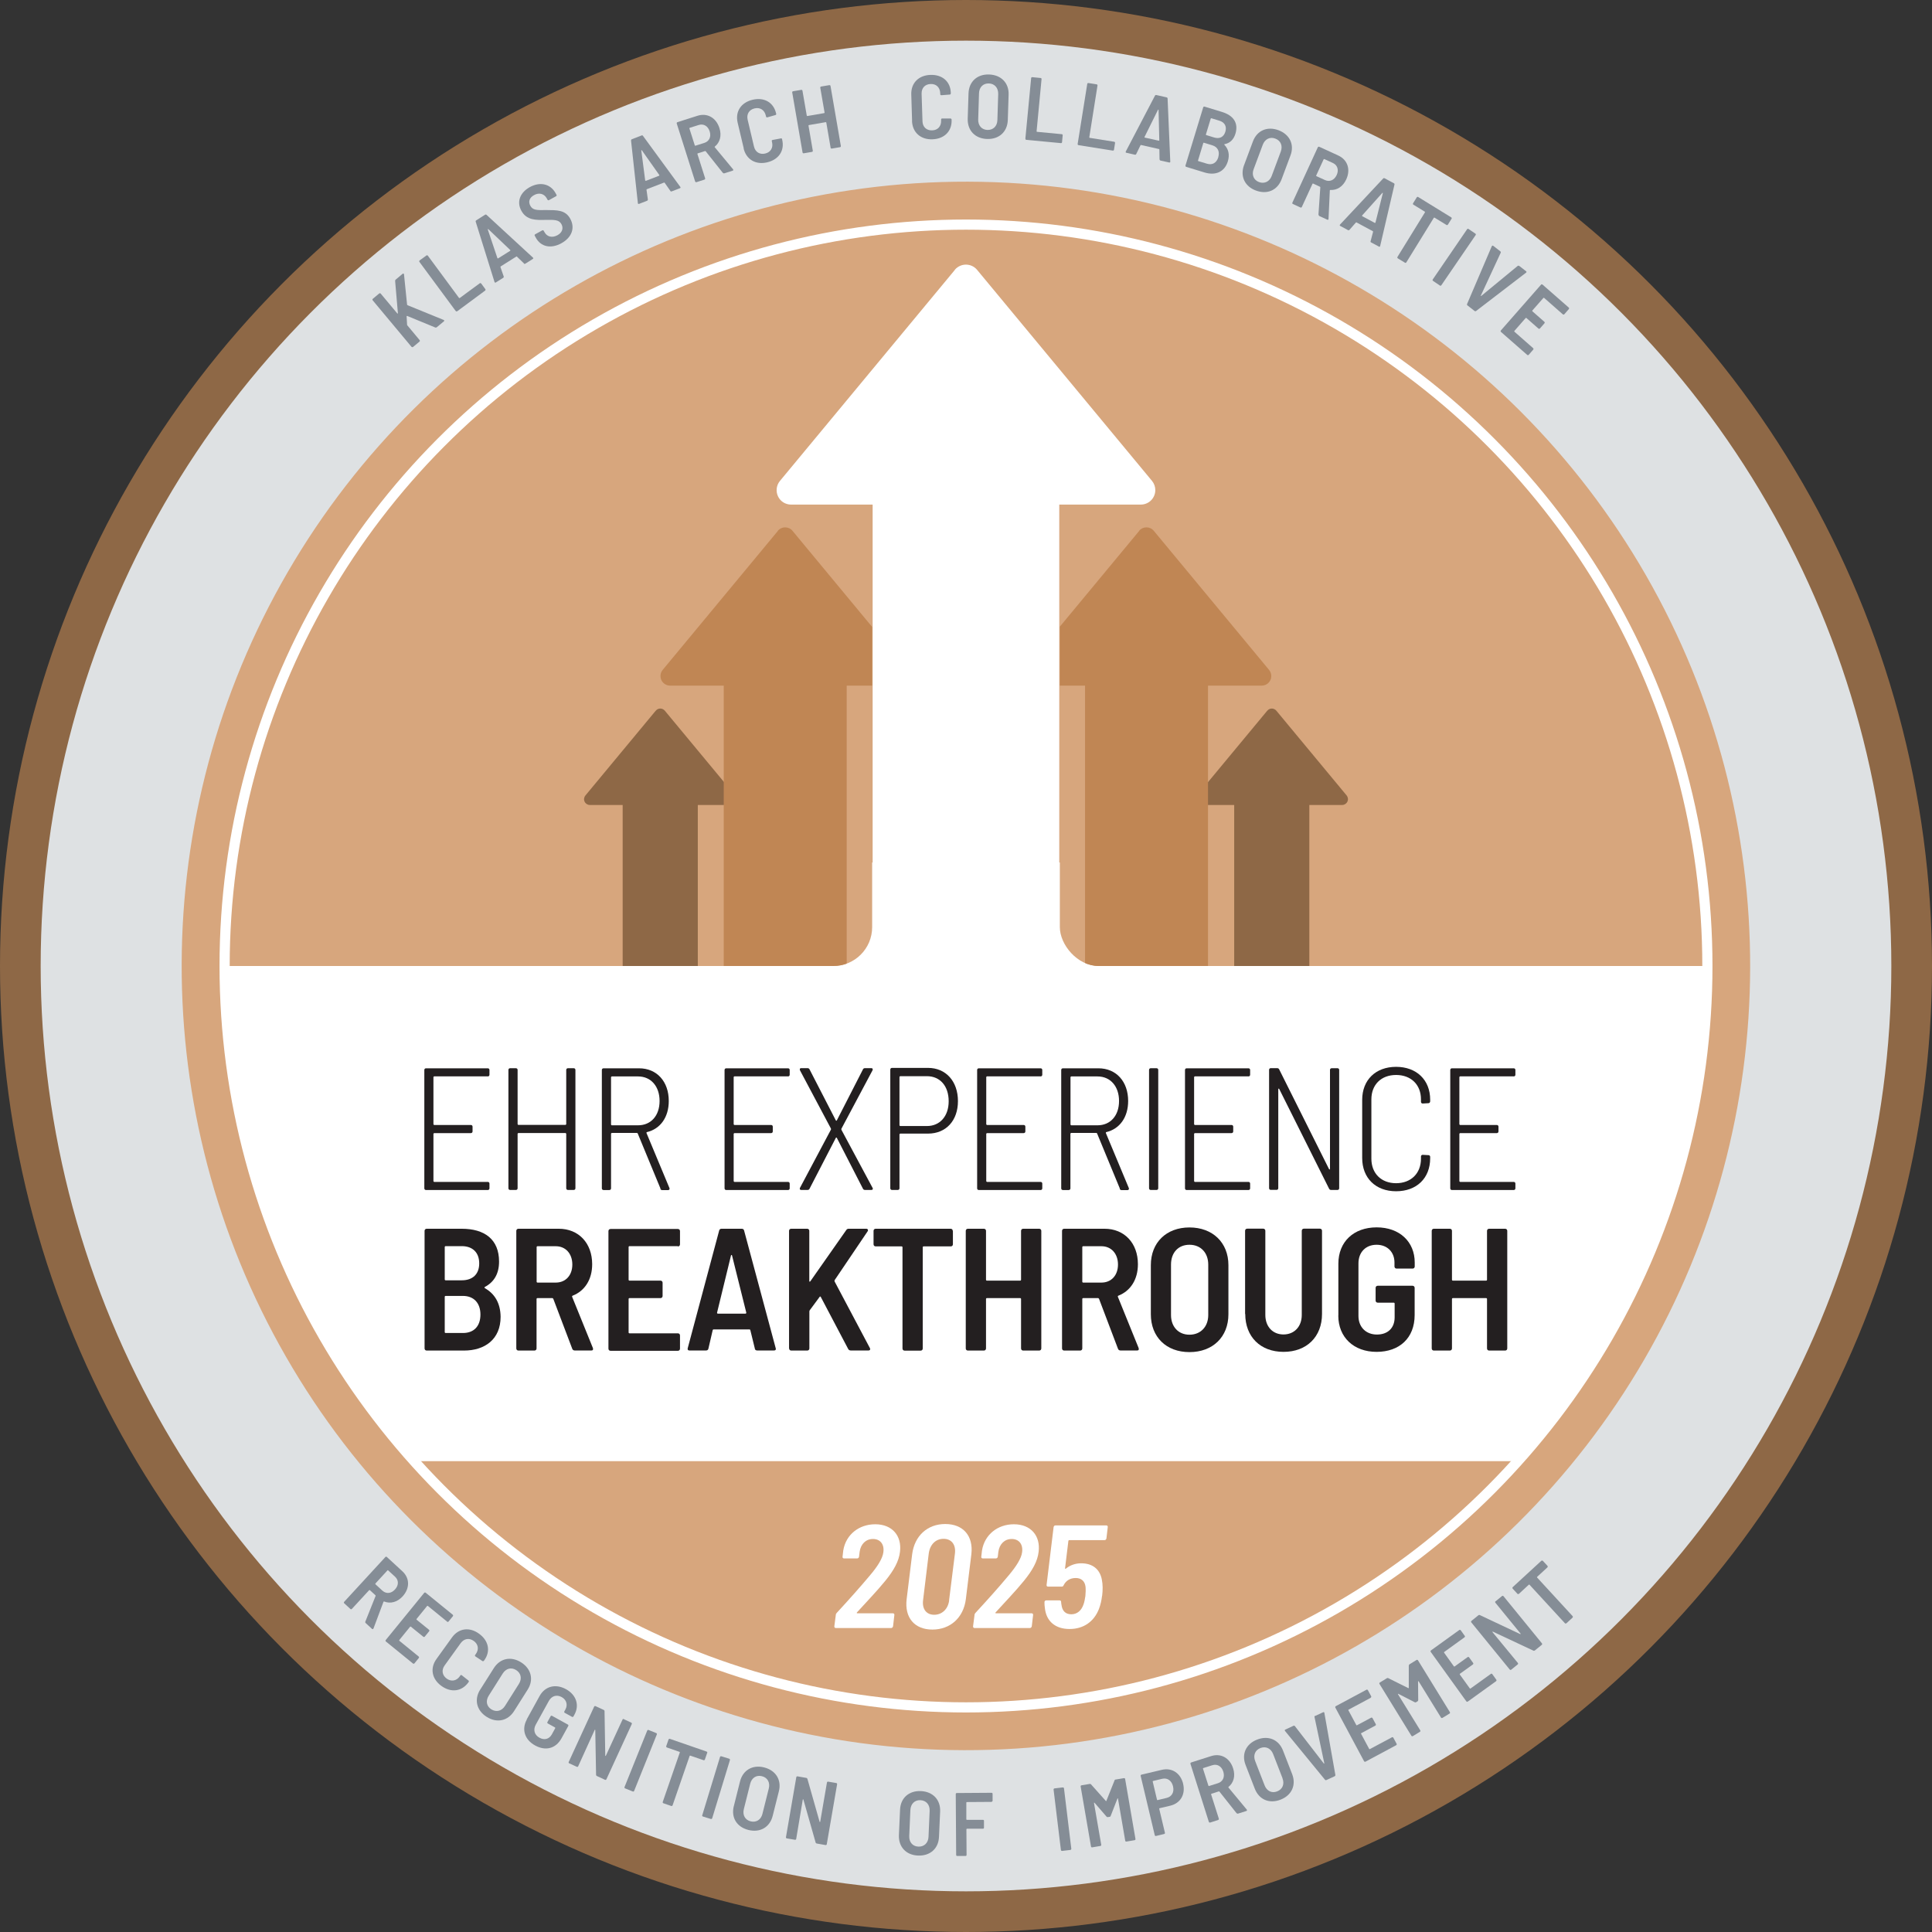
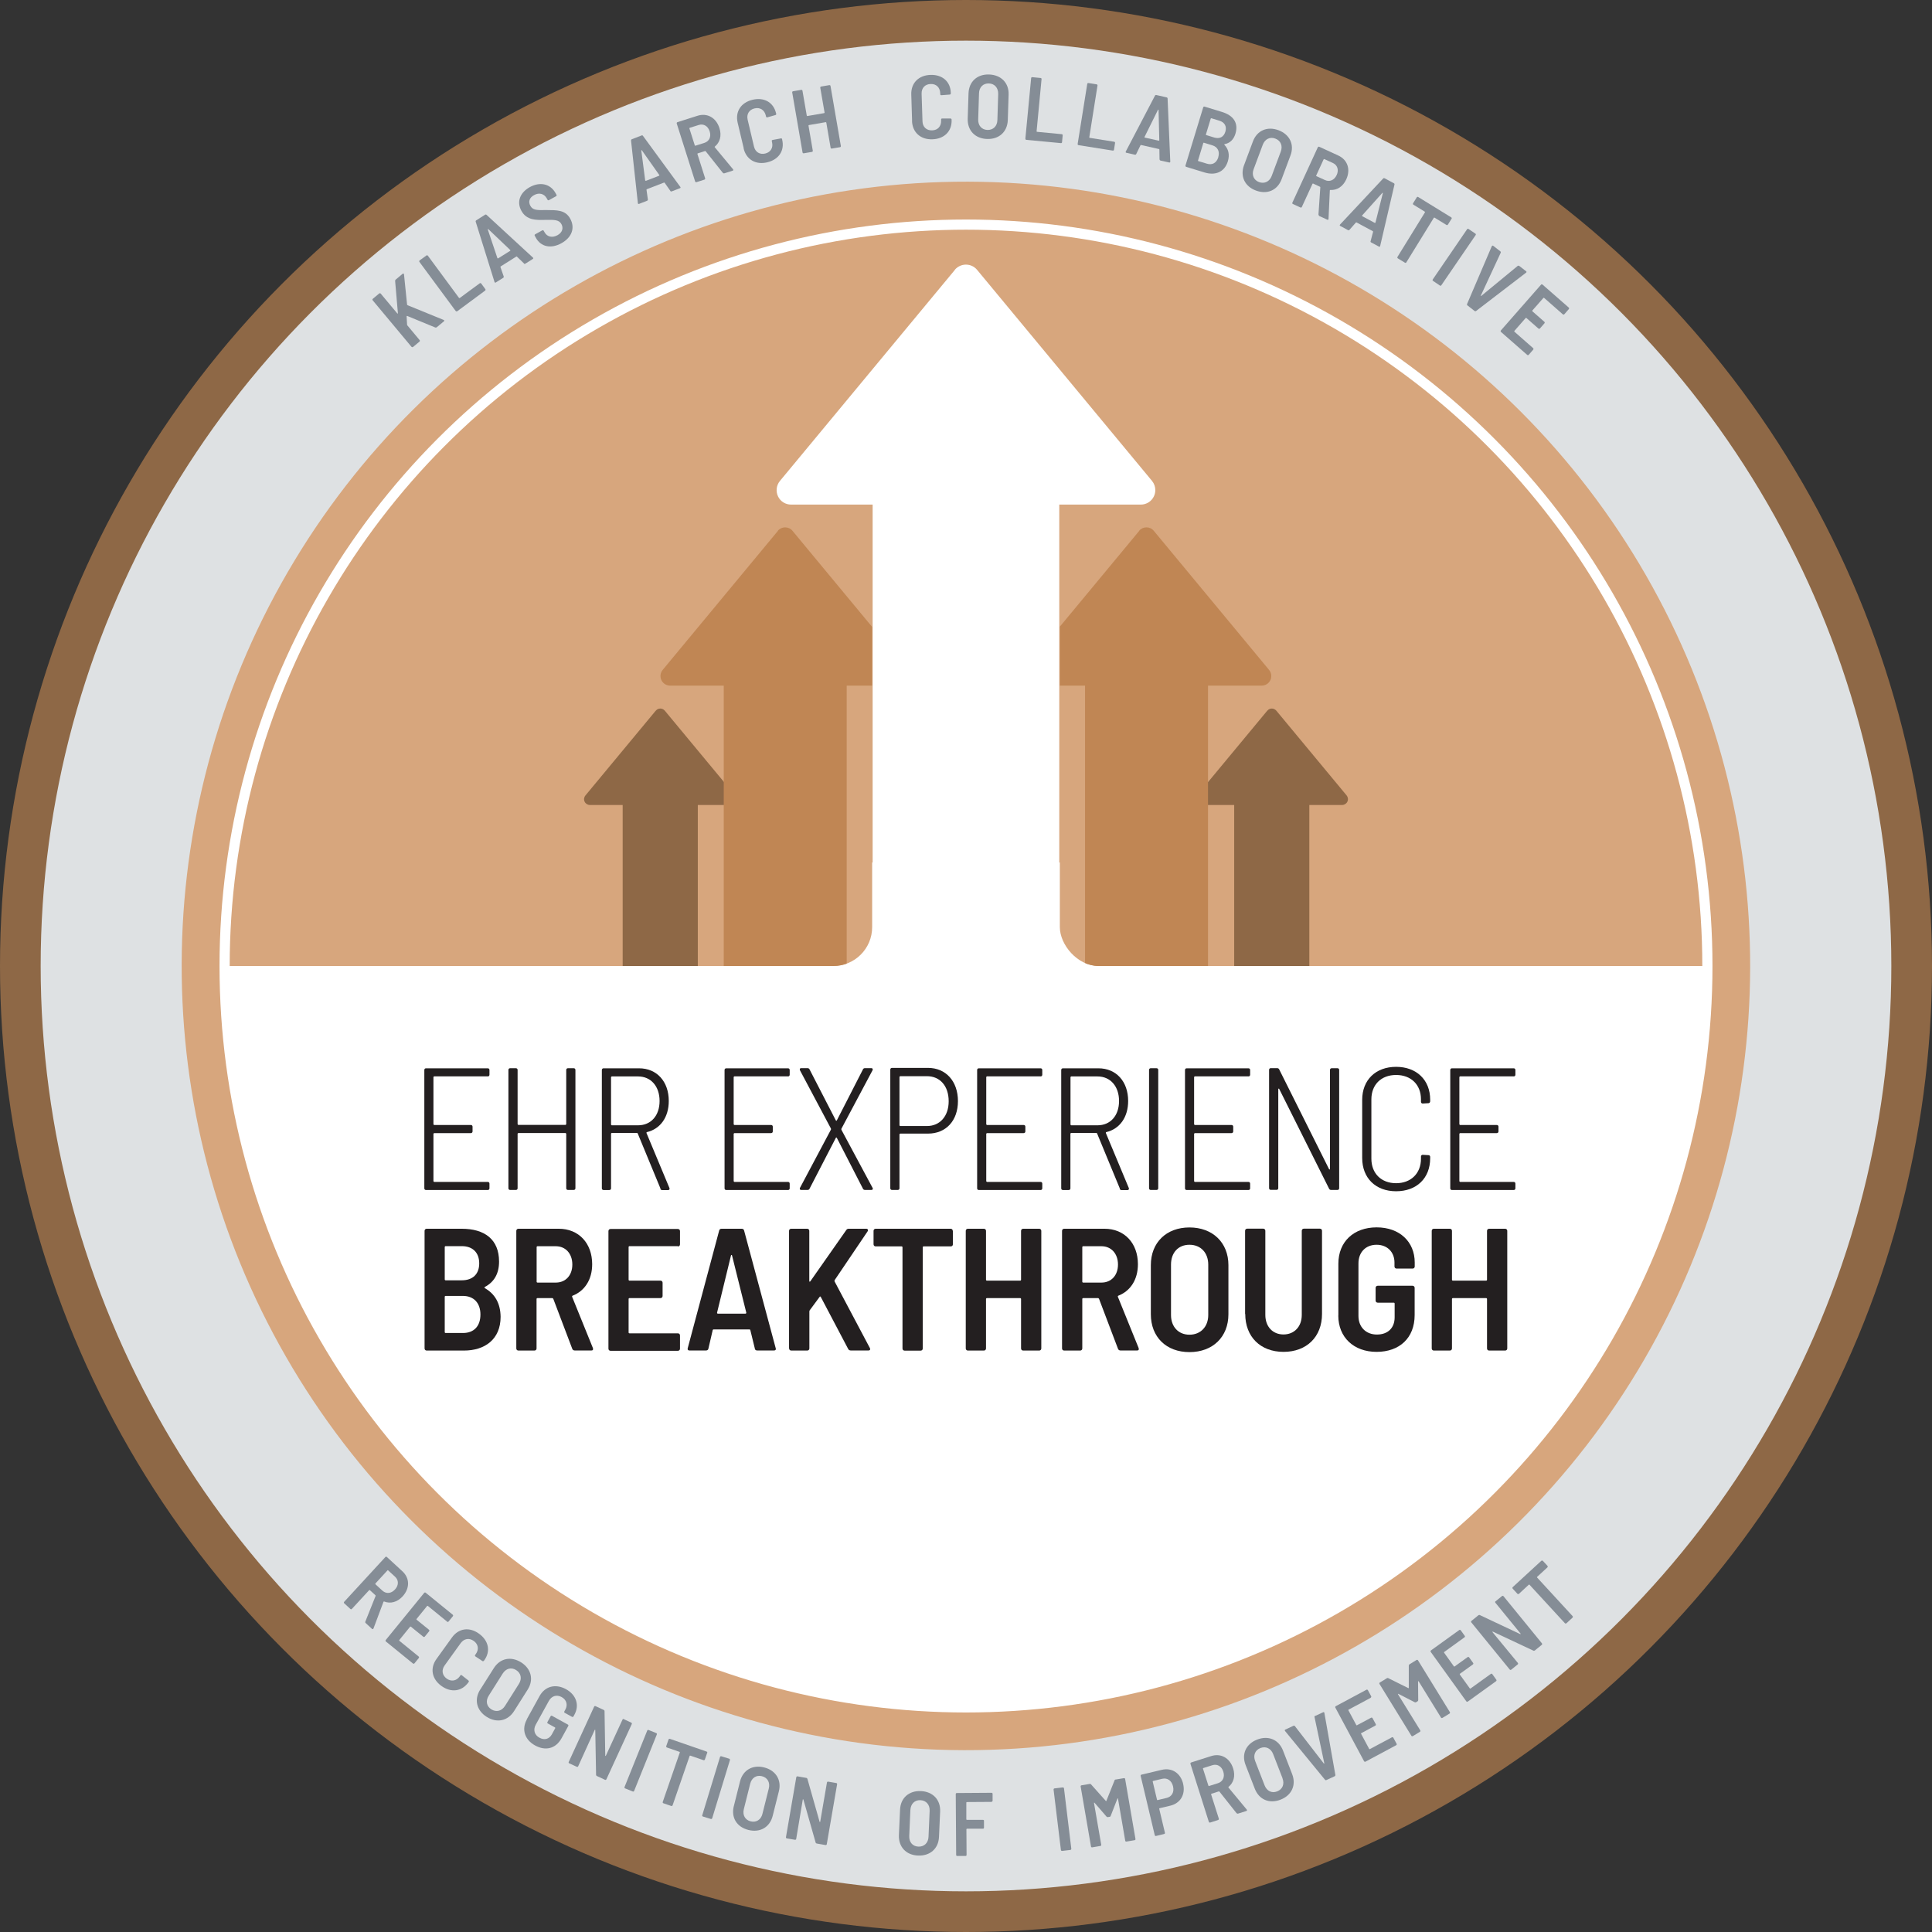
<svg xmlns="http://www.w3.org/2000/svg" id="Layer_2" viewBox="0 0 237.58 237.58">
  <rect x="0" y="0" width="237.58" height="237.58" fill="#333333" stroke="none" />
  <defs>
    <style>.cls-1{fill:#c08654;}.cls-2{fill:#231f20;}.cls-3{fill:#fff;}.cls-4,.cls-5,.cls-6,.cls-7{fill:none;}.cls-5{stroke:#fff;stroke-width:1.25px;}.cls-8{fill:#8e6846;}.cls-9{clip-path:url(#clippath-1);}.cls-10{fill:#858d96;}.cls-11{clip-path:url(#clippath-3);}.cls-12{fill:#dee1e3;}.cls-13{fill:#d7a67d;}.cls-6{stroke:#8e6846;}.cls-6,.cls-7{stroke-width:5px;}.cls-14{clip-path:url(#clippath-2);}.cls-15{clip-path:url(#clippath);}.cls-7{stroke:#d7a67d;}</style>
    <clipPath id="clippath">
      <path class="cls-4" d="M24.85,118.79c0,51.88,42.06,93.94,93.94,93.94s93.94-42.06,93.94-93.94S170.67,24.85,118.79,24.85,24.85,66.91,24.85,118.79" />
    </clipPath>
    <clipPath id="clippath-1">
      <rect class="cls-4" x="56.11" y="62.76" width="51.14" height="56.03" rx="4.78" ry="4.78" />
    </clipPath>
    <clipPath id="clippath-2">
      <rect class="cls-4" x="130.33" y="62.76" width="51.14" height="56.03" rx="4.78" ry="4.78" />
    </clipPath>
    <clipPath id="clippath-3">
-       <path class="cls-4" d="M27.62,118.79c0,50.35,40.82,91.17,91.17,91.17s91.17-40.82,91.17-91.17S169.14,27.62,118.79,27.62,27.62,68.44,27.62,118.79" />
-     </clipPath>
+       </clipPath>
  </defs>
  <g id="Layer_1-2">
    <path class="cls-12" d="M118.79,235.08c64.23,0,116.29-52.06,116.29-116.29S183.02,2.5,118.79,2.5,2.5,54.56,2.5,118.79s52.06,116.29,116.29,116.29" />
    <circle class="cls-6" cx="118.79" cy="118.79" r="116.29" />
    <path class="cls-3" d="M118.79,212.73c51.88,0,93.94-42.06,93.94-93.94S170.67,24.85,118.79,24.85,24.85,66.91,24.85,118.79s42.06,93.94,93.94,93.94" />
    <g class="cls-15">
      <rect class="cls-13" x="-10.17" y=".29" width="259.16" height="118.5" />
    </g>
    <circle class="cls-7" cx="118.79" cy="118.79" r="93.94" transform="translate(-.3 237.28) rotate(-89.86)" />
    <path class="cls-10" d="M50.62,42.67l-4.79-5.74c-.05-.06-.04-.14.02-.19l.78-.65c.06-.05.14-.04.19.02l2.04,2.44s.07.03.07-.03l-.34-3.96c-.01-.06.01-.12.06-.17l.86-.72c.08-.06.16-.03.17.07l.38,3.73s.02.04.05.06l4.44,1.81s.05.02.06.04c.04.04.02.1-.03.14l-.87.72c-.05.04-.12.06-.19.03l-3.45-1.42s-.07,0-.07.04l.06,1.06s.01.05.03.06l1.51,1.81c.05.06.04.14-.02.19l-.78.65c-.06.05-.14.04-.19-.02Z" />
    <path class="cls-10" d="M56.02,38.22l-4.44-6.01c-.05-.06-.03-.14.03-.19l.82-.6c.06-.05.14-.03.19.03l3.83,5.19s.05.03.08.01l2.46-1.81c.06-.05.14-.03.19.03l.5.68c.05.06.03.14-.03.19l-3.42,2.53c-.06.05-.14.03-.19-.03Z" />
    <path class="cls-10" d="M64.44,32.4l-.88-.85s-.04-.03-.07,0l-1.93,1.22s-.03.03-.02.07l.4,1.15c.02.08,0,.14-.07.18l-.89.56c-.07.05-.14.03-.17-.06l-2.31-7.4c-.02-.08,0-.13.07-.18l1.07-.68c.07-.04.13-.04.19.01l5.7,5.25s.03.02.03.03c.04.06.02.11-.05.15l-.9.57c-.07.04-.13.04-.19-.01ZM61.26,31.77l1.48-.93s.04-.05.01-.09l-2.71-2.58s-.07,0-.06.04l1.19,3.54s.05.04.08.03Z" />
    <path class="cls-10" d="M65.9,29.24l-.14-.25c-.04-.07-.02-.14.05-.18l.87-.48c.07-.04.14-.02.18.05l.11.19c.3.54.92.72,1.59.35.61-.34.74-.88.48-1.36-.3-.54-.85-.54-1.97-.52-1.16.03-2.31.05-2.95-1.11-.62-1.12-.17-2.25,1.03-2.92,1.27-.7,2.54-.4,3.17.74l.11.2c.04.07.02.14-.05.18l-.87.48c-.07.04-.14.02-.18-.05l-.1-.18c-.3-.54-.92-.75-1.57-.38-.54.3-.73.79-.44,1.31.29.53.78.55,1.95.52,1.31.01,2.35-.03,2.95,1.06.63,1.14.2,2.31-1.08,3.02-1.3.72-2.54.44-3.15-.68Z" />
    <path class="cls-10" d="M82.43,23.47l-.7-1s-.04-.03-.07-.02l-2.12.82s-.04.03-.04.06l.17,1.2c0,.08-.03.13-.1.16l-.98.38c-.08.03-.14,0-.15-.09l-.84-7.7c0-.08.03-.13.1-.16l1.19-.46c.07-.03.14-.02.18.05l4.58,6.26s.02.03.03.04c.02.06,0,.11-.08.14l-.99.38c-.07.03-.14.02-.18-.05ZM79.42,22.24l1.63-.63s.05-.04.03-.08l-2.16-3.06s-.07-.02-.06.02l.48,3.7s.04.05.08.04Z" />
    <path class="cls-10" d="M88.89,21.26l-2.11-2.66s-.05-.03-.07-.03l-.91.29s-.05.04-.04.07l.95,2.99c.02.07-.01.14-.09.17l-.97.31c-.07.02-.14-.01-.17-.09l-2.26-7.12c-.02-.07.01-.14.09-.17l2.45-.78c1.21-.39,2.3.23,2.71,1.51.3.94.06,1.77-.57,2.28-.03.02-.03.06,0,.08l2.24,2.7s.02.04.03.06c.02.05,0,.09-.08.12l-1.01.32c-.07.02-.14,0-.18-.06ZM84.77,15.78l.67,2.1s.04.05.07.04l1.11-.35c.59-.19.86-.75.65-1.41-.21-.67-.76-.98-1.35-.79l-1.11.35s-.05.04-.04.07Z" />
    <path class="cls-10" d="M91.46,18.25l-.75-3.16c-.32-1.37.41-2.48,1.83-2.82,1.42-.34,2.57.31,2.89,1.65l.02.06c.02.08-.02.15-.1.17l-.99.28c-.08.02-.14-.01-.16-.1l-.03-.13c-.16-.68-.71-1.03-1.38-.87-.68.16-1.01.72-.85,1.4l.78,3.3c.16.67.71,1.01,1.38.85.67-.16,1-.72.84-1.38l-.03-.14c-.02-.09.01-.13.1-.15l1.01-.19c.08-.02.14.02.16.1v.04c.33,1.36-.41,2.46-1.83,2.8-1.42.34-2.58-.34-2.91-1.72Z" />
    <path class="cls-10" d="M100.98,10.64l1-.17c.08-.01.14.03.15.11l1.27,7.37c.01.08-.03.14-.11.15l-1,.17c-.08.01-.14-.03-.15-.11l-.53-3.09s-.03-.05-.06-.05l-2.08.36s-.05.03-.05.06l.53,3.09c.01.08-.03.14-.11.15l-1,.17c-.08.01-.14-.03-.15-.11l-1.27-7.37c-.01-.08.03-.14.11-.15l1-.17c.08-.01.14.03.15.11l.53,3.06s.03.05.06.05l2.08-.36s.05-.03.05-.06l-.53-3.06c-.01-.08.03-.14.11-.15Z" />
    <path class="cls-10" d="M112.16,14.86l-.1-3.25c-.04-1.4.9-2.35,2.36-2.4,1.46-.05,2.46.82,2.5,2.2v.07c0,.08-.05.15-.13.15l-1.03.08c-.08,0-.13-.04-.14-.13v-.13c-.03-.7-.49-1.15-1.18-1.12-.7.02-1.13.5-1.11,1.2l.11,3.39c.02.69.49,1.14,1.19,1.11.69-.02,1.12-.5,1.1-1.19v-.14c0-.09.04-.12.12-.13h1.03c.08,0,.13.06.14.14v.04c.05,1.39-.9,2.33-2.36,2.38-1.46.05-2.46-.85-2.51-2.27Z" />
    <path class="cls-10" d="M119,14.6l.1-3.12c.05-1.44,1.06-2.37,2.53-2.32,1.48.05,2.45,1.04,2.4,2.48l-.1,3.12c-.05,1.45-1.07,2.38-2.55,2.33-1.47-.05-2.42-1.04-2.38-2.49ZM122.65,14.77l.1-3.21c.02-.75-.44-1.28-1.15-1.3-.71-.02-1.19.47-1.21,1.22l-.1,3.21c-.02.74.42,1.26,1.13,1.29.72.02,1.21-.47,1.23-1.21Z" />
    <path class="cls-10" d="M126.09,17.05l.71-7.44c0-.08.07-.13.15-.12l1.01.1c.08,0,.13.07.12.14l-.61,6.42s.02.06.05.06l3.04.29c.08,0,.13.07.12.14l-.08.84c0,.08-.07.13-.14.12l-4.24-.4c-.08,0-.13-.07-.12-.14Z" />
    <path class="cls-10" d="M132.52,17.7l1.18-7.38c.01-.08.08-.12.15-.11l1,.16c.08.01.12.08.11.15l-1.01,6.37s.01.06.05.06l3.01.48c.08.01.12.08.11.15l-.13.83c-.01.08-.08.12-.15.11l-4.21-.67c-.08-.01-.12-.08-.11-.15Z" />
    <path class="cls-10" d="M142.59,19.61l-.02-1.22s-.01-.05-.04-.06l-2.22-.5s-.05,0-.06.03l-.53,1.09c-.04.07-.1.09-.18.07l-1.02-.23c-.09-.02-.12-.07-.08-.16l3.59-6.87c.04-.07.1-.09.18-.07l1.24.28c.08.02.12.06.13.14l.33,7.75s0,.03,0,.05c-.01.06-.07.09-.14.07l-1.04-.23c-.08-.02-.12-.06-.13-.14ZM140.78,16.92l1.71.38s.07,0,.07-.05l-.09-3.74s-.04-.06-.07-.01l-1.66,3.35s0,.07.04.08Z" />
    <path class="cls-10" d="M150.56,17.8c.5.52.68,1.2.43,2.04-.42,1.36-1.58,1.76-2.86,1.37l-2.26-.69c-.07-.02-.11-.09-.09-.17l2.18-7.15c.02-.07.09-.11.16-.09l2.13.65c1.4.42,2.08,1.34,1.67,2.69-.23.74-.69,1.16-1.34,1.28-.04.01-.04.03-.02.06ZM149.81,19.33c.21-.7-.06-1.25-.72-1.46l-1.05-.32s-.06,0-.07.04l-.65,2.15s0,.06.04.07l1.06.32c.66.2,1.18-.09,1.4-.8ZM148.89,14.57l-.6,1.97s0,.06.04.07l.98.3c.67.2,1.17-.06,1.37-.7.2-.66-.07-1.17-.74-1.37l-.98-.3s-.06,0-.07.04Z" />
    <path class="cls-10" d="M152.98,20.32l1.09-2.92c.5-1.35,1.76-1.9,3.14-1.39,1.39.52,1.99,1.77,1.48,3.11l-1.09,2.92c-.51,1.36-1.77,1.91-3.16,1.39-1.38-.51-1.96-1.76-1.46-3.12ZM156.38,21.64l1.12-3c.26-.7,0-1.35-.68-1.6-.66-.25-1.28.07-1.54.77l-1.12,3c-.26.69,0,1.33.66,1.58.67.25,1.3-.06,1.56-.75Z" />
    <path class="cls-10" d="M162.13,26.42l.23-3.39s-.01-.05-.03-.06l-.86-.4s-.06,0-.07.03l-1.31,2.85c-.03.07-.11.1-.18.06l-.92-.42c-.07-.03-.1-.11-.06-.18l3.12-6.79c.03-.07.11-.1.18-.07l2.33,1.07c1.16.53,1.55,1.72.99,2.94-.41.89-1.14,1.35-1.96,1.3-.03,0-.06.02-.06.06l-.16,3.5s0,.05-.02.06c-.02.05-.07.07-.14.03l-.96-.44c-.07-.03-.1-.1-.09-.17ZM162.77,19.59l-.92,2s0,.06.03.07l1.05.48c.56.26,1.14.03,1.44-.61.3-.64.09-1.24-.47-1.49l-1.05-.48s-.06,0-.07.03Z" />
    <path class="cls-10" d="M168.54,29.68l.31-1.18s0-.05-.03-.07l-2.01-1.08s-.04-.01-.07.01l-.8.91c-.06.06-.12.06-.19.02l-.93-.5c-.08-.04-.1-.1-.03-.18l5.3-5.66c.06-.06.12-.06.19-.02l1.12.6c.07.04.1.09.08.17l-1.76,7.55s0,.03-.01.04c-.03.06-.09.07-.15.03l-.94-.5c-.07-.04-.1-.09-.08-.17ZM167.52,26.59l1.54.82s.07.01.08-.03l.91-3.63s-.03-.07-.06-.03l-2.49,2.78s-.01.07.02.08Z" />
    <path class="cls-10" d="M178.5,26.9l-.45.72c-.04.07-.12.08-.18.04l-1.47-.9s-.06-.01-.08.02l-3.38,5.48c-.04.07-.12.08-.18.04l-.87-.53c-.06-.04-.08-.12-.04-.18l3.38-5.48s.01-.06-.02-.08l-1.4-.86c-.07-.04-.08-.12-.04-.18l.45-.72c.04-.07.12-.08.18-.04l4.06,2.5c.07.04.08.12.04.18Z" />
    <path class="cls-10" d="M176.19,34.36l4.22-6.17c.04-.06.12-.08.18-.03l.84.57c.06.04.08.12.03.18l-4.22,6.17c-.04.06-.12.08-.18.03l-.84-.57c-.06-.04-.08-.12-.03-.18Z" />
    <path class="cls-10" d="M186.81,32.69l.85.66c.07.05.08.12,0,.18l-6.14,4.71c-.07.05-.13.04-.19,0l-.87-.68c-.06-.05-.08-.11-.05-.18l3.04-7.11s.02-.03.03-.03c.04-.05.1-.05.16,0l.86.67c.06.05.07.11.04.18l-2.44,5.26c-.02.05.01.08.05.04l4.47-3.68c.06-.05.13-.06.19,0Z" />
    <path class="cls-10" d="M192.19,38.66l-2.31-2.03s-.06-.02-.08,0l-1.37,1.56s-.02.06,0,.08l1.48,1.3c.06.05.06.13.01.19l-.55.63c-.05.06-.13.06-.19.01l-1.48-1.3s-.06-.02-.08,0l-1.4,1.6s-.02.06,0,.08l2.31,2.03c.06.05.06.13.01.19l-.55.63c-.05.06-.13.06-.19.01l-3.22-2.82c-.06-.05-.06-.13-.01-.19l4.93-5.62c.05-.06.13-.06.19-.01l3.22,2.82c.06.05.06.13.01.19l-.55.63c-.05.06-.13.06-.19.01Z" />
    <path class="cls-10" d="M44.93,199.4l1.26-3.15s0-.06-.01-.07l-.7-.64s-.06-.02-.08,0l-2.13,2.31c-.05.06-.13.06-.19,0l-.75-.69c-.06-.05-.06-.13,0-.19l5.06-5.5c.05-.06.13-.06.19,0l1.89,1.74c.94.86.94,2.11.04,3.1-.67.72-1.5.93-2.27.63-.03-.01-.06,0-.08.03l-1.23,3.28s-.02.04-.04.06c-.04.04-.08.04-.14,0l-.78-.72c-.06-.05-.07-.12-.04-.19ZM47.65,193.11l-1.49,1.62s-.02.06,0,.08l.86.79c.46.42,1.08.38,1.55-.14.48-.52.47-1.15.01-1.57l-.86-.79s-.06-.02-.08,0Z" />
    <path class="cls-10" d="M54.99,199.42l-2.38-1.94s-.06-.02-.08,0l-1.31,1.61s-.02.06,0,.08l1.53,1.24c.06.05.07.13.02.19l-.53.65c-.05.06-.13.07-.19.02l-1.53-1.24s-.06-.02-.08,0l-1.34,1.65s-.02.06,0,.08l2.38,1.94c.06.05.07.13.02.19l-.53.65c-.05.06-.13.07-.19.02l-3.32-2.7c-.06-.05-.07-.13-.02-.19l4.72-5.79c.05-.06.13-.07.19-.02l3.32,2.7c.06.05.07.13.02.19l-.53.65c-.05.06-.13.07-.19.02Z" />
    <path class="cls-10" d="M53.68,204l1.9-2.64c.82-1.14,2.15-1.32,3.33-.46,1.18.85,1.45,2.15.64,3.27l-.04.05c-.05.06-.13.08-.19.04l-.86-.57c-.06-.05-.08-.11-.03-.18l.08-.11c.41-.57.31-1.21-.25-1.61-.57-.41-1.2-.29-1.61.27l-1.98,2.75c-.4.56-.3,1.2.26,1.61.56.4,1.2.29,1.6-.27l.08-.12c.05-.07.11-.07.18-.02l.81.64c.06.05.08.12.03.19l-.03.04c-.81,1.13-2.13,1.3-3.32.44-1.18-.85-1.43-2.18-.6-3.32Z" />
    <path class="cls-10" d="M59.05,207.78l1.67-2.64c.77-1.22,2.11-1.5,3.36-.72,1.25.79,1.58,2.14.81,3.35l-1.67,2.64c-.77,1.22-2.13,1.51-3.38.71-1.24-.79-1.56-2.13-.79-3.35ZM62.1,209.78l1.71-2.71c.4-.63.27-1.32-.34-1.7-.6-.38-1.26-.2-1.66.44l-1.71,2.71c-.4.63-.28,1.3.32,1.68.61.38,1.28.21,1.68-.42Z" />
    <path class="cls-10" d="M64.76,211.46l1.59-2.89c.67-1.22,1.97-1.55,3.25-.85,1.27.7,1.68,1.97,1.04,3.13l-.12.22c-.04.07-.11.09-.18.05l-.89-.49c-.07-.04-.09-.11-.05-.18l.12-.22c.32-.57.16-1.2-.45-1.54-.61-.34-1.24-.14-1.58.48l-1.61,2.92c-.34.62-.16,1.27.46,1.6.6.33,1.19.18,1.52-.41l.42-.77s0-.06-.02-.08l-.89-.49c-.07-.04-.09-.11-.05-.18l.39-.71c.04-.07.11-.09.18-.05l1.94,1.07c.07.04.09.11.05.18l-.83,1.51c-.71,1.29-1.98,1.58-3.25.88-1.28-.7-1.69-1.98-1.01-3.2Z" />
    <path class="cls-10" d="M76.71,211.41l.91.42c.07.03.1.11.07.18l-3.12,6.79c-.03.07-.11.1-.18.06l-.99-.46c-.06-.03-.1-.08-.1-.16l-.1-5.51s-.05-.06-.07,0l-2.03,4.47c-.03.07-.11.1-.18.06l-.92-.42c-.07-.03-.1-.11-.06-.18l3.12-6.79c.03-.07.11-.1.18-.06l1,.46c.06.03.1.08.1.15l.09,5.49s.05.06.07,0l2.05-4.45c.03-.07.11-.1.18-.06Z" />
    <path class="cls-10" d="M76.8,219.75l2.79-6.94c.03-.07.1-.1.17-.07l.94.38c.07.03.1.1.07.17l-2.79,6.94c-.03.07-.1.1-.17.07l-.94-.38c-.07-.03-.1-.1-.07-.17Z" />
    <path class="cls-10" d="M86.96,215.56l-.28.81c-.03.07-.1.11-.17.08l-1.63-.56s-.06,0-.07.03l-2.1,6.08c-.03.07-.1.11-.17.08l-.96-.33c-.07-.03-.11-.1-.08-.17l2.1-6.08s0-.06-.03-.07l-1.56-.54c-.07-.03-.11-.1-.08-.17l.28-.81c.03-.07.1-.11.17-.08l4.51,1.56c.07.03.11.1.08.17Z" />
    <path class="cls-10" d="M86.36,223.21l2.18-7.15c.02-.07.09-.11.16-.09l.97.3c.07.02.11.09.09.17l-2.18,7.15c-.02.07-.09.11-.17.09l-.97-.3c-.07-.02-.11-.09-.09-.17Z" />
    <path class="cls-10" d="M90.24,222.1l.76-3.03c.35-1.39,1.54-2.09,2.96-1.73,1.44.36,2.17,1.54,1.82,2.93l-.76,3.02c-.35,1.41-1.55,2.1-2.99,1.74-1.43-.36-2.15-1.53-1.79-2.94ZM93.76,223.04l.78-3.11c.18-.73-.15-1.34-.85-1.51-.69-.17-1.26.21-1.44.94l-.78,3.11c-.18.72.15,1.33.83,1.5.7.18,1.28-.2,1.46-.92Z" />
    <path class="cls-10" d="M101.84,219.09l.99.17c.08.01.12.08.11.15l-1.27,7.37c-.01.08-.08.12-.15.11l-1.08-.19c-.07-.01-.12-.05-.14-.12l-1.51-5.3s-.06-.04-.07.01l-.81,4.84c-.01.08-.08.12-.15.11l-1-.17c-.08-.01-.12-.08-.11-.15l1.27-7.37c.01-.08.08-.12.15-.11l1.08.19c.07.01.11.05.14.12l1.5,5.29s.06.04.07-.01l.83-4.83c.01-.08.08-.12.15-.11Z" />
    <path class="cls-10" d="M110.54,225.66l.14-3.12c.06-1.44,1.09-2.35,2.56-2.29,1.48.07,2.43,1.07,2.37,2.51l-.14,3.12c-.06,1.45-1.1,2.36-2.58,2.3-1.47-.06-2.41-1.07-2.35-2.52ZM114.18,225.88l.14-3.2c.03-.75-.42-1.28-1.14-1.31-.71-.03-1.19.46-1.23,1.21l-.14,3.2c-.03.74.41,1.27,1.12,1.3.72.03,1.22-.46,1.25-1.2Z" />
    <path class="cls-10" d="M121.95,221.58l-3.06.02s-.06.02-.06.06v2.08s.04.05.07.05h1.97c.08-.01.13.04.13.12v.84c0,.08-.05.13-.13.13h-1.97s-.06.03-.06.07l.02,3.15c0,.08-.05.13-.13.13h-1.02c-.08,0-.13-.05-.13-.13l-.05-7.48c0-.08.05-.13.13-.13l4.27-.03c.08,0,.13.06.13.13v.84c0,.08-.05.13-.13.13Z" />
    <path class="cls-10" d="M130.46,227.49l-.9-7.42c0-.08.04-.14.12-.15l1.01-.12c.08,0,.14.04.15.12l.9,7.42c0,.08-.04.14-.12.15l-1.01.12c-.08,0-.14-.04-.15-.12Z" />
    <path class="cls-10" d="M137.2,218.83l1.01-.17c.08-.01.14.03.15.11l1.27,7.37c.01.08-.03.14-.11.15l-1,.17c-.08.01-.14-.03-.15-.11l-.89-5.17c0-.05-.06-.06-.07,0l-.83,2.13c-.02.07-.07.1-.14.11l-.2.03c-.06.01-.12,0-.17-.06l-1.48-1.71s-.07-.02-.06.03l.89,5.14c.01.08-.03.14-.11.15l-1,.17c-.08.01-.14-.03-.15-.11l-1.27-7.37c-.01-.08.03-.14.11-.15l1-.17c.07-.01.12,0,.17.06l1.82,2.04s.05.04.06-.01l1.01-2.53c.02-.07.07-.1.14-.11Z" />
    <path class="cls-10" d="M145.49,219.36c.31,1.31-.33,2.39-1.59,2.69l-1.31.31s-.05.03-.04.07l.7,2.94c.02.08-.02.14-.1.16l-.99.24c-.08.02-.14-.02-.16-.1l-1.73-7.28c-.02-.08.02-.14.1-.16l2.49-.59c1.26-.3,2.32.4,2.64,1.74ZM144.25,219.67c-.17-.72-.71-1.08-1.34-.93l-1.12.27s-.05.03-.04.07l.53,2.24s.03.05.07.04l1.12-.27c.62-.15.95-.7.78-1.41Z" />
    <path class="cls-10" d="M152.06,222.97l-2.11-2.66s-.04-.03-.07-.02l-.91.29s-.05.04-.04.07l.95,2.99c.02.07-.01.14-.09.17l-.97.31c-.07.02-.14-.01-.17-.09l-2.26-7.13c-.02-.07.01-.14.09-.17l2.45-.78c1.21-.39,2.3.23,2.71,1.51.3.94.06,1.77-.57,2.28-.03.02-.03.06,0,.08l2.24,2.7s.02.04.03.06c.02.05,0,.09-.08.12l-1.01.32c-.07.02-.14,0-.18-.06ZM147.93,217.49l.67,2.1s.04.05.07.04l1.11-.35c.59-.19.86-.75.65-1.42-.21-.67-.76-.98-1.35-.79l-1.11.35s-.05.04-.04.07Z" />
    <path class="cls-10" d="M154.3,219.95l-1.13-2.91c-.52-1.34.05-2.59,1.42-3.12,1.38-.54,2.66,0,3.18,1.34l1.13,2.91c.52,1.35-.06,2.61-1.44,3.14-1.37.53-2.64-.01-3.16-1.36ZM157.72,218.69l-1.16-2.99c-.27-.7-.9-1-1.57-.74-.66.26-.91.9-.64,1.6l1.16,2.99c.27.69.88,1,1.54.74.67-.26.93-.9.66-1.6Z" />
    <path class="cls-10" d="M161.73,211.01l.97-.45c.08-.04.14-.02.16.08l1.35,7.62c.01.08-.02.13-.09.17l-1,.46c-.07.03-.13.03-.19-.04l-4.91-5.99s-.01-.03-.02-.04c-.03-.06,0-.11.07-.14l.99-.46c.07-.03.13-.01.18.05l3.55,4.59s.07.03.06-.03l-1.2-5.67c-.02-.08,0-.14.08-.17Z" />
    <path class="cls-10" d="M168.54,208.79l-2.71,1.45s-.04.05-.02.07l.98,1.83s.05.04.07.02l1.74-.93c.07-.04.14-.01.18.05l.4.74c.04.07.01.14-.05.18l-1.74.93s-.04.05-.02.07l1,1.87s.05.04.08.02l2.71-1.45c.07-.04.14-.01.18.05l.4.74c.04.07.01.14-.05.18l-3.77,2.02c-.07.04-.14.01-.18-.05l-3.53-6.59c-.04-.07-.01-.14.05-.18l3.77-2.02c.07-.04.14-.01.18.05l.4.74c.04.07.01.14-.05.18Z" />
    <path class="cls-10" d="M173.31,204.67l.88-.54c.07-.04.14-.02.18.04l3.92,6.37c.04.07.02.14-.04.18l-.87.53c-.07.04-.14.02-.18-.04l-2.75-4.46s-.07-.03-.07.02l.02,2.29c0,.07-.03.12-.09.16l-.17.1c-.06.03-.12.04-.18,0l-2.01-1.03s-.07,0-.04.05l2.74,4.44c.04.07.02.14-.04.18l-.87.53c-.07.04-.14.02-.18-.04l-3.92-6.37c-.04-.07-.02-.14.04-.18l.87-.53c.06-.03.12-.04.18,0l2.45,1.22s.06.01.06-.03v-2.73c0-.07.03-.12.08-.16Z" />
    <path class="cls-10" d="M180.08,201.35l-2.49,1.8s-.03.05-.01.08l1.21,1.69s.05.03.08.01l1.6-1.15c.06-.05.14-.03.19.03l.49.68c.05.06.03.14-.03.19l-1.6,1.15s-.03.05-.01.08l1.24,1.72s.05.03.08.01l2.5-1.8c.06-.05.14-.03.18.03l.49.68c.05.06.03.14-.03.19l-3.47,2.5c-.06.05-.14.03-.19-.03l-4.37-6.07c-.05-.06-.03-.14.03-.19l3.47-2.5c.06-.05.14-.03.19.03l.49.68c.05.06.03.14-.03.18Z" />
    <path class="cls-10" d="M183.92,196.91l.78-.64c.06-.05.14-.04.19.02l4.72,5.79c.05.06.04.14-.02.19l-.85.69c-.05.04-.12.05-.18.02l-4.99-2.34s-.07.02-.04.06l3.12,3.79c.05.06.04.14-.02.19l-.79.64c-.06.05-.14.04-.19-.02l-4.72-5.79c-.05-.06-.04-.14.02-.19l.85-.69c.05-.04.12-.05.18-.02l4.97,2.34s.07-.02.04-.06l-3.1-3.8c-.05-.06-.04-.14.02-.19Z" />
    <path class="cls-10" d="M189.71,191.92l.58.63c.05.06.05.14,0,.19l-1.27,1.17s-.03.05,0,.08l4.36,4.74c.05.06.05.14,0,.19l-.75.69c-.06.05-.14.05-.19,0l-4.36-4.74s-.05-.03-.08,0l-1.21,1.12c-.06.05-.14.05-.19,0l-.58-.63c-.05-.06-.05-.14,0-.19l3.51-3.23c.06-.05.14-.05.19,0Z" />
    <path class="cls-3" d="M117.42,33.19l-21.51,25.95c-.44.53-.53,1.27-.24,1.89.29.63.92,1.02,1.61,1.02h10.03v56.74c0,.98.8,0,1.78,0h19.39c.98,0,1.78.98,1.78,0v-56.74h10.03c.69,0,1.32-.4,1.61-1.02.11-.24.17-.5.17-.76,0-.41-.14-.81-.41-1.14l-21.51-25.95c-.34-.41-.84-.64-1.37-.64s-1.03.24-1.37.64" />
    <rect class="cls-3" x="94.31" y="106.06" width="51.34" height="22.49" />
    <rect class="cls-13" x="56.11" y="62.76" width="51.14" height="56.03" rx="4.78" ry="4.78" />
    <g class="cls-9">
      <path class="cls-8" d="M80.64,87.39l-8.65,10.43c-.18.22-.22.51-.1.76.12.25.37.41.65.41h4.03v22.82c0,.4.32,0,.72,0h7.8c.4,0,.72.4.72,0v-22.82h4.03c.28,0,.53-.16.65-.41.05-.1.07-.2.07-.3,0-.16-.06-.33-.16-.46l-8.65-10.43c-.14-.16-.34-.26-.55-.26s-.42.09-.55.26" />
      <path class="cls-1" d="M95.67,65.27l-14.18,17.11c-.29.35-.35.84-.16,1.25.19.41.61.68,1.06.68h6.61v37.41c0,.65.53,0,1.17,0h12.78c.65,0,1.17.65,1.17,0v-37.41h6.61c.45,0,.87-.26,1.06-.68.08-.16.11-.33.11-.5,0-.27-.09-.53-.27-.75l-14.18-17.11c-.22-.27-.55-.42-.9-.42s-.68.15-.9.42" />
    </g>
    <rect class="cls-13" x="130.33" y="62.76" width="51.14" height="56.03" rx="4.78" ry="4.78" />
    <g class="cls-14">
      <path class="cls-8" d="M155.84,87.39l-8.65,10.43c-.18.22-.22.51-.1.76.12.25.37.41.65.41h4.03v22.82c0,.4.32,0,.72,0h7.8c.4,0,.72.4.72,0v-22.82h4.03c.28,0,.53-.16.65-.41.05-.1.07-.2.07-.3,0-.16-.06-.33-.16-.46l-8.65-10.43c-.14-.16-.34-.26-.55-.26s-.42.09-.55.26" />
      <path class="cls-1" d="M140.1,65.27l-14.18,17.11c-.29.35-.35.84-.16,1.25.19.41.61.68,1.06.68h6.61v37.41c0,.65.53,0,1.17,0h12.78c.65,0,1.17.65,1.17,0v-37.41h6.61c.45,0,.87-.26,1.06-.68.08-.16.11-.33.11-.5,0-.27-.09-.53-.27-.75l-14.18-17.11c-.22-.27-.55-.42-.9-.42s-.68.15-.9.42" />
    </g>
    <g class="cls-11">
      <rect class="cls-13" x="42.03" y="179.68" width="153.53" height="38.6" />
    </g>
    <circle class="cls-5" cx="118.79" cy="118.79" r="91.17" />
    <path class="cls-2" d="M59.61,158.4c1.22.68,1.93,1.84,1.95,3.53,0,2.76-1.93,4.15-4.51,4.15h-4.58c-.15,0-.26-.11-.26-.26v-14.46c0-.15.11-.26.26-.26h4.3c2.82,0,4.6,1.3,4.6,4.04,0,1.5-.62,2.52-1.75,3.12-.06.04-.06.09,0,.13ZM54.69,153.35v3.98c0,.06.04.11.11.11h1.99c1.35,0,2.14-.77,2.14-2.08s-.79-2.12-2.14-2.12h-1.99c-.06,0-.11.04-.11.11ZM59.08,161.65c0-1.41-.81-2.29-2.16-2.29h-2.12c-.06,0-.11.04-.11.11v4.34c0,.06.04.11.11.11h2.14c1.33,0,2.14-.83,2.14-2.27Z" />
    <path class="cls-2" d="M70.37,165.86l-2.33-6.14s-.06-.09-.11-.09h-1.84c-.06,0-.11.04-.11.11v6.08c0,.15-.11.26-.26.26h-1.97c-.15,0-.26-.11-.26-.26v-14.46c0-.15.11-.26.26-.26h4.96c2.46,0,4.11,1.78,4.11,4.36,0,1.9-.92,3.29-2.4,3.87-.06.02-.09.09-.06.15l2.55,6.29s.02.09.02.13c0,.11-.06.17-.21.17h-2.05c-.15,0-.26-.09-.3-.21ZM65.99,153.35v4.26c0,.06.04.11.11.11h2.25c1.2,0,2.03-.88,2.03-2.22s-.83-2.25-2.03-2.25h-2.25c-.06,0-.11.04-.11.11Z" />
    <path class="cls-2" d="M83.36,153.24h-5.95c-.06,0-.11.04-.11.11v4.02c0,.06.04.11.11.11h3.81c.15,0,.26.11.26.26v1.63c0,.15-.11.26-.26.26h-3.81c-.06,0-.11.04-.11.11v4.11c0,.06.04.11.11.11h5.95c.15,0,.26.11.26.26v1.63c0,.15-.11.26-.26.26h-8.28c-.15,0-.26-.11-.26-.26v-14.46c0-.15.11-.26.26-.26h8.28c.15,0,.26.11.26.26v1.63c0,.15-.11.26-.26.26Z" />
    <path class="cls-2" d="M92.83,165.86l-.56-2.29c-.02-.06-.04-.09-.11-.09h-4.41c-.06,0-.09.02-.11.09l-.53,2.29c-.04.15-.15.21-.3.21h-2.03c-.17,0-.26-.09-.21-.28l3.87-14.48c.04-.15.15-.21.3-.21h2.46c.15,0,.26.06.3.21l3.89,14.48s.02.06.02.09c0,.13-.09.19-.24.19h-2.05c-.15,0-.26-.06-.3-.21ZM88.28,161.54h3.38c.06,0,.13-.04.11-.13l-1.75-7.02c-.02-.09-.11-.09-.13,0l-1.71,7.02c-.02.09.04.13.11.13Z" />
    <path class="cls-2" d="M97.03,165.82v-14.46c0-.15.11-.26.26-.26h1.97c.15,0,.26.11.26.26v6.16c0,.09.06.13.13.04l4.41-6.29c.06-.11.17-.17.3-.17h2.16c.19,0,.28.15.17.32l-4.06,6.01s-.02.09,0,.15l4.34,8.19s.04.09.04.13c0,.11-.09.17-.21.17h-2.18c-.13,0-.26-.06-.32-.19l-3.36-6.38c-.04-.09-.11-.09-.15-.02l-1.22,1.65s-.04.09-.04.13v4.56c0,.15-.11.26-.26.26h-1.97c-.15,0-.26-.11-.26-.26Z" />
    <path class="cls-2" d="M117.18,151.36v1.65c0,.15-.11.26-.26.26h-3.34c-.06,0-.11.04-.11.11v12.45c0,.15-.11.26-.26.26h-1.97c-.15,0-.26-.11-.26-.26v-12.45c0-.06-.04-.11-.11-.11h-3.19c-.15,0-.26-.11-.26-.26v-1.65c0-.15.11-.26.26-.26h9.22c.15,0,.26.11.26.26Z" />
    <path class="cls-2" d="M125.82,151.1h1.97c.15,0,.26.11.26.26v14.46c0,.15-.11.26-.26.26h-1.97c-.15,0-.26-.11-.26-.26v-6.08c0-.06-.04-.11-.11-.11h-4.09c-.06,0-.11.04-.11.11v6.08c0,.15-.11.26-.26.26h-1.97c-.15,0-.26-.11-.26-.26v-14.46c0-.15.11-.26.26-.26h1.97c.15,0,.26.11.26.26v6.01c0,.06.04.11.11.11h4.09c.06,0,.11-.04.11-.11v-6.01c0-.15.11-.26.26-.26Z" />
    <path class="cls-2" d="M137.48,165.86l-2.33-6.14s-.06-.09-.11-.09h-1.84c-.06,0-.11.04-.11.11v6.08c0,.15-.11.26-.26.26h-1.97c-.15,0-.26-.11-.26-.26v-14.46c0-.15.11-.26.26-.26h4.96c2.46,0,4.11,1.78,4.11,4.36,0,1.9-.92,3.29-2.4,3.87-.06.02-.09.09-.06.15l2.55,6.29s.02.09.02.13c0,.11-.06.17-.21.17h-2.05c-.15,0-.26-.09-.3-.21ZM133.09,153.35v4.26c0,.06.04.11.11.11h2.25c1.2,0,2.03-.88,2.03-2.22s-.83-2.25-2.03-2.25h-2.25c-.06,0-.11.04-.11.11Z" />
    <path class="cls-2" d="M141.52,161.61v-6.03c0-2.78,1.9-4.64,4.75-4.64s4.79,1.86,4.79,4.64v6.03c0,2.8-1.93,4.66-4.79,4.66s-4.75-1.86-4.75-4.66ZM148.58,161.71v-6.2c0-1.45-.92-2.44-2.31-2.44s-2.27.98-2.27,2.44v6.2c0,1.43.9,2.42,2.27,2.42s2.31-.98,2.31-2.42Z" />
    <path class="cls-2" d="M153.11,161.58v-10.23c0-.15.11-.26.26-.26h1.97c.15,0,.26.11.26.26v10.35c0,1.43.9,2.4,2.23,2.4s2.25-.96,2.25-2.4v-10.35c0-.15.11-.26.26-.26h1.97c.15,0,.26.11.26.26v10.23c0,2.8-1.88,4.66-4.73,4.66s-4.71-1.86-4.71-4.66Z" />
    <path class="cls-2" d="M164.58,161.78v-6.38c0-2.7,1.88-4.47,4.71-4.47s4.68,1.78,4.68,4.32v.49c0,.15-.11.26-.26.26h-1.97c-.15,0-.26-.11-.26-.26v-.49c0-1.26-.86-2.18-2.2-2.18s-2.23.92-2.23,2.29v6.46c0,1.37.92,2.29,2.27,2.29s2.18-.81,2.18-2.12v-1.69c0-.06-.04-.11-.11-.11h-1.97c-.15,0-.26-.11-.26-.26v-1.56c0-.15.11-.26.26-.26h4.28c.15,0,.26.11.26.26v3.34c0,2.84-1.88,4.53-4.68,4.53s-4.71-1.78-4.71-4.47Z" />
    <path class="cls-2" d="M183.12,151.1h1.97c.15,0,.26.11.26.26v14.46c0,.15-.11.26-.26.26h-1.97c-.15,0-.26-.11-.26-.26v-6.08c0-.06-.04-.11-.11-.11h-4.09c-.06,0-.11.04-.11.11v6.08c0,.15-.11.26-.26.26h-1.97c-.15,0-.26-.11-.26-.26v-14.46c0-.15.11-.26.26-.26h1.97c.15,0,.26.11.26.26v6.01c0,.06.04.11.11.11h4.09c.06,0,.11-.04.11-.11v-6.01c0-.15.11-.26.26-.26Z" />
    <path class="cls-2" d="M59.98,132.36h-6.59s-.09.04-.09.09v5.8s.04.09.09.09h4.51c.13,0,.21.09.21.21v.58c0,.13-.09.21-.21.21h-4.51s-.09.04-.09.09v5.82s.04.09.09.09h6.59c.13,0,.21.09.21.21v.58c0,.13-.09.21-.21.21h-7.59c-.13,0-.21-.09-.21-.21v-14.55c0-.13.09-.21.21-.21h7.59c.13,0,.21.09.21.21v.58c0,.13-.09.21-.21.21Z" />
    <path class="cls-2" d="M69.84,131.36h.71c.13,0,.21.09.21.21v14.55c0,.13-.09.21-.21.21h-.71c-.13,0-.21-.09-.21-.21v-6.7s-.04-.09-.09-.09h-5.8s-.09.04-.09.09v6.7c0,.13-.09.21-.21.21h-.71c-.13,0-.21-.09-.21-.21v-14.55c0-.13.09-.21.21-.21h.71c.13,0,.21.09.21.21v6.67s.04.09.09.09h5.8s.09-.04.09-.09v-6.67c0-.13.09-.21.21-.21Z" />
    <path class="cls-2" d="M81.22,146.16l-2.8-6.78s-.04-.06-.09-.06h-3.1s-.09.04-.09.09v6.72c0,.13-.09.21-.21.21h-.71c-.13,0-.21-.09-.21-.21v-14.55c0-.13.09-.21.21-.21h4.36c2.2,0,3.66,1.63,3.66,4.02,0,1.99-1.03,3.44-2.7,3.83-.04.02-.06.06-.04.11l2.82,6.76s.02.06.02.09c0,.11-.09.17-.19.17h-.71c-.11,0-.19-.04-.24-.17ZM75.14,132.45v5.84s.04.09.09.09h3.23c1.6,0,2.65-1.2,2.65-2.99s-1.05-3.02-2.65-3.02h-3.23s-.09.04-.09.09Z" />
    <path class="cls-2" d="M96.9,132.36h-6.59s-.09.04-.09.09v5.8s.04.09.09.09h4.51c.13,0,.21.09.21.21v.58c0,.13-.09.21-.21.21h-4.51s-.09.04-.09.09v5.82s.04.09.09.09h6.59c.13,0,.21.09.21.21v.58c0,.13-.09.21-.21.21h-7.59c-.13,0-.21-.09-.21-.21v-14.55c0-.13.09-.21.21-.21h7.59c.13,0,.21.09.21.21v.58c0,.13-.09.21-.21.21Z" />
    <path class="cls-2" d="M98.37,146.08l3.81-7.17s.02-.09,0-.13l-3.81-7.17s-.02-.09-.02-.11c0-.09.06-.15.17-.15h.77c.11,0,.21.04.26.15l3.23,6.27c.02.06.11.06.13,0l3.21-6.27c.04-.11.15-.15.26-.15h.77c.15,0,.21.11.15.26l-3.83,7.19s-.02.09,0,.13l3.83,7.14s.04.09.04.11c0,.09-.09.15-.19.15h-.77c-.11,0-.21-.04-.26-.15l-3.21-6.25c-.02-.06-.11-.06-.13,0l-3.23,6.25c-.04.11-.15.15-.26.15h-.77c-.15,0-.21-.11-.15-.26Z" />
    <path class="cls-2" d="M117.8,135.4c0,2.42-1.48,4-3.68,4h-3.42s-.09.04-.09.09v6.63c0,.13-.09.21-.21.21h-.71c-.13,0-.21-.09-.21-.21v-14.59c0-.13.09-.21.21-.21h4.43c2.2,0,3.68,1.65,3.68,4.09ZM116.66,135.42c0-1.88-1.07-3.08-2.67-3.08h-3.29s-.09.04-.09.09v5.95s.04.09.09.09h3.29c1.6,0,2.67-1.22,2.67-3.04Z" />
    <path class="cls-2" d="M127.96,132.36h-6.59s-.09.04-.09.09v5.8s.04.09.09.09h4.51c.13,0,.21.09.21.21v.58c0,.13-.09.21-.21.21h-4.51s-.09.04-.09.09v5.82s.04.09.09.09h6.59c.13,0,.21.09.21.21v.58c0,.13-.09.21-.21.21h-7.59c-.13,0-.21-.09-.21-.21v-14.55c0-.13.09-.21.21-.21h7.59c.13,0,.21.09.21.21v.58c0,.13-.09.21-.21.21Z" />
    <path class="cls-2" d="M137.71,146.16l-2.8-6.78s-.04-.06-.09-.06h-3.1s-.09.04-.09.09v6.72c0,.13-.09.21-.21.21h-.71c-.13,0-.21-.09-.21-.21v-14.55c0-.13.09-.21.21-.21h4.36c2.2,0,3.66,1.63,3.66,4.02,0,1.99-1.03,3.44-2.7,3.83-.04.02-.06.06-.04.11l2.82,6.76s.02.06.02.09c0,.11-.09.17-.19.17h-.71c-.11,0-.19-.04-.24-.17ZM131.64,132.45v5.84s.04.09.09.09h3.23c1.6,0,2.65-1.2,2.65-2.99s-1.05-3.02-2.65-3.02h-3.23s-.09.04-.09.09Z" />
    <path class="cls-2" d="M141.3,146.12v-14.55c0-.13.09-.21.21-.21h.71c.13,0,.21.09.21.21v14.55c0,.13-.09.21-.21.21h-.71c-.13,0-.21-.09-.21-.21Z" />
    <path class="cls-2" d="M153.52,132.36h-6.59s-.09.04-.09.09v5.8s.04.09.09.09h4.51c.13,0,.21.09.21.21v.58c0,.13-.09.21-.21.21h-4.51s-.09.04-.09.09v5.82s.04.09.09.09h6.59c.13,0,.21.09.21.21v.58c0,.13-.09.21-.21.21h-7.59c-.13,0-.21-.09-.21-.21v-14.55c0-.13.09-.21.21-.21h7.59c.13,0,.21.09.21.21v.58c0,.13-.09.21-.21.21Z" />
    <path class="cls-2" d="M163.76,131.36h.71c.13,0,.21.09.21.21v14.55c0,.13-.09.21-.21.21h-.77c-.11,0-.21-.04-.26-.15l-6.14-12.28c-.04-.06-.11-.04-.11.04v12.17c0,.13-.09.21-.21.21h-.71c-.13,0-.21-.09-.21-.21v-14.55c0-.13.09-.21.21-.21h.77c.11,0,.21.04.26.15l6.14,12.28c.04.06.11.04.11-.04v-12.17c0-.13.09-.21.21-.21Z" />
    <path class="cls-2" d="M167.51,142.42v-7.17c0-2.46,1.67-4.06,4.17-4.06s4.19,1.6,4.19,4.04v.19c0,.13-.09.24-.21.24l-.71.04c-.13,0-.21-.09-.21-.21v-.3c0-1.8-1.22-3-3.06-3s-3.04,1.2-3.04,3v7.29c0,1.82,1.22,3.02,3.04,3.02s3.06-1.2,3.06-3.02v-.26c0-.13.09-.21.21-.21l.71.04c.13,0,.21.09.21.21v.17c0,2.46-1.67,4.06-4.19,4.06s-4.17-1.63-4.17-4.09Z" />
    <path class="cls-2" d="M186.14,132.36h-6.59s-.09.04-.09.09v5.8s.04.09.09.09h4.51c.13,0,.21.09.21.21v.58c0,.13-.09.21-.21.21h-4.51s-.09.04-.09.09v5.82s.04.09.09.09h6.59c.13,0,.21.09.21.21v.58c0,.13-.09.21-.21.21h-7.59c-.13,0-.21-.09-.21-.21v-14.55c0-.13.09-.21.21-.21h7.59c.13,0,.21.09.21.21v.58c0,.13-.09.21-.21.21Z" />
    <path class="cls-3" d="M105.41,198.39h4.39c.13,0,.2.09.18.22l-.16,1.37c-.02.13-.13.22-.23.22h-6.81c-.11,0-.2-.09-.18-.22l.18-1.39c0-.11.05-.18.13-.27,1.46-1.58,2.84-3.13,4.05-4.57.96-1.13,1.58-2.11,1.67-2.88.13-.99-.4-1.62-1.28-1.62s-1.51.63-1.64,1.58l-.07.59c-.02.13-.11.22-.23.22h-1.62c-.13,0-.2-.09-.18-.22l.09-.77c.32-1.94,1.93-3.21,3.93-3.21,2.11,0,3.29,1.44,3.04,3.4-.13,1.13-.74,2.25-1.8,3.55-1.04,1.28-2.3,2.58-3.49,3.89-.05.05-.02.11.04.11Z" />
    <path class="cls-3" d="M111.49,196.66l.68-5.54c.29-2.25,1.87-3.71,4.07-3.71s3.47,1.46,3.21,3.71l-.68,5.54c-.29,2.27-1.91,3.73-4.11,3.73s-3.44-1.46-3.17-3.73ZM116.71,196.79l.72-5.76c.13-1.1-.43-1.8-1.4-1.8s-1.67.7-1.82,1.8l-.7,5.76c-.13,1.08.41,1.78,1.37,1.78s1.71-.7,1.84-1.78Z" />
    <path class="cls-3" d="M122.47,198.39h4.39c.13,0,.2.09.18.22l-.16,1.37c-.02.13-.13.22-.23.22h-6.81c-.11,0-.2-.09-.18-.22l.18-1.39c0-.11.05-.18.13-.27,1.46-1.58,2.85-3.13,4.05-4.57.95-1.13,1.58-2.11,1.67-2.88.13-.99-.4-1.62-1.28-1.62s-1.51.63-1.64,1.58l-.07.59c-.02.13-.11.22-.23.22h-1.62c-.13,0-.2-.09-.18-.22l.09-.77c.32-1.94,1.93-3.21,3.92-3.21,2.11,0,3.29,1.44,3.04,3.4-.13,1.13-.74,2.25-1.8,3.55-1.04,1.28-2.3,2.58-3.49,3.89-.05.05-.02.11.04.11Z" />
    <path class="cls-3" d="M135.52,196.25c-.07.56-.18,1.08-.38,1.6-.61,1.58-1.91,2.47-3.62,2.47s-2.86-.92-3.03-2.58c-.04-.23-.05-.47-.05-.72,0-.14.09-.22.23-.22h1.62c.13,0,.2.07.2.22,0,.11.02.22.04.32.09.76.5,1.17,1.21,1.17s1.24-.45,1.5-1.21c.11-.29.18-.7.23-1.04.04-.4.05-.79.02-1.13-.09-.72-.54-1.08-1.21-1.08s-1.19.31-1.48.88c-.05.13-.13.18-.25.18h-1.67c-.13,0-.2-.09-.18-.22l.86-7.09c.02-.13.11-.22.23-.22h6.25c.13,0,.2.09.18.22l-.16,1.37c-.02.13-.11.22-.23.22h-4.36s-.09.04-.09.09l-.41,3.37c0,.07.04.09.11.04.52-.43,1.19-.65,1.87-.65,1.4,0,2.29.72,2.54,1.98.13.63.13,1.31.04,2.03Z" />
  </g>
</svg>